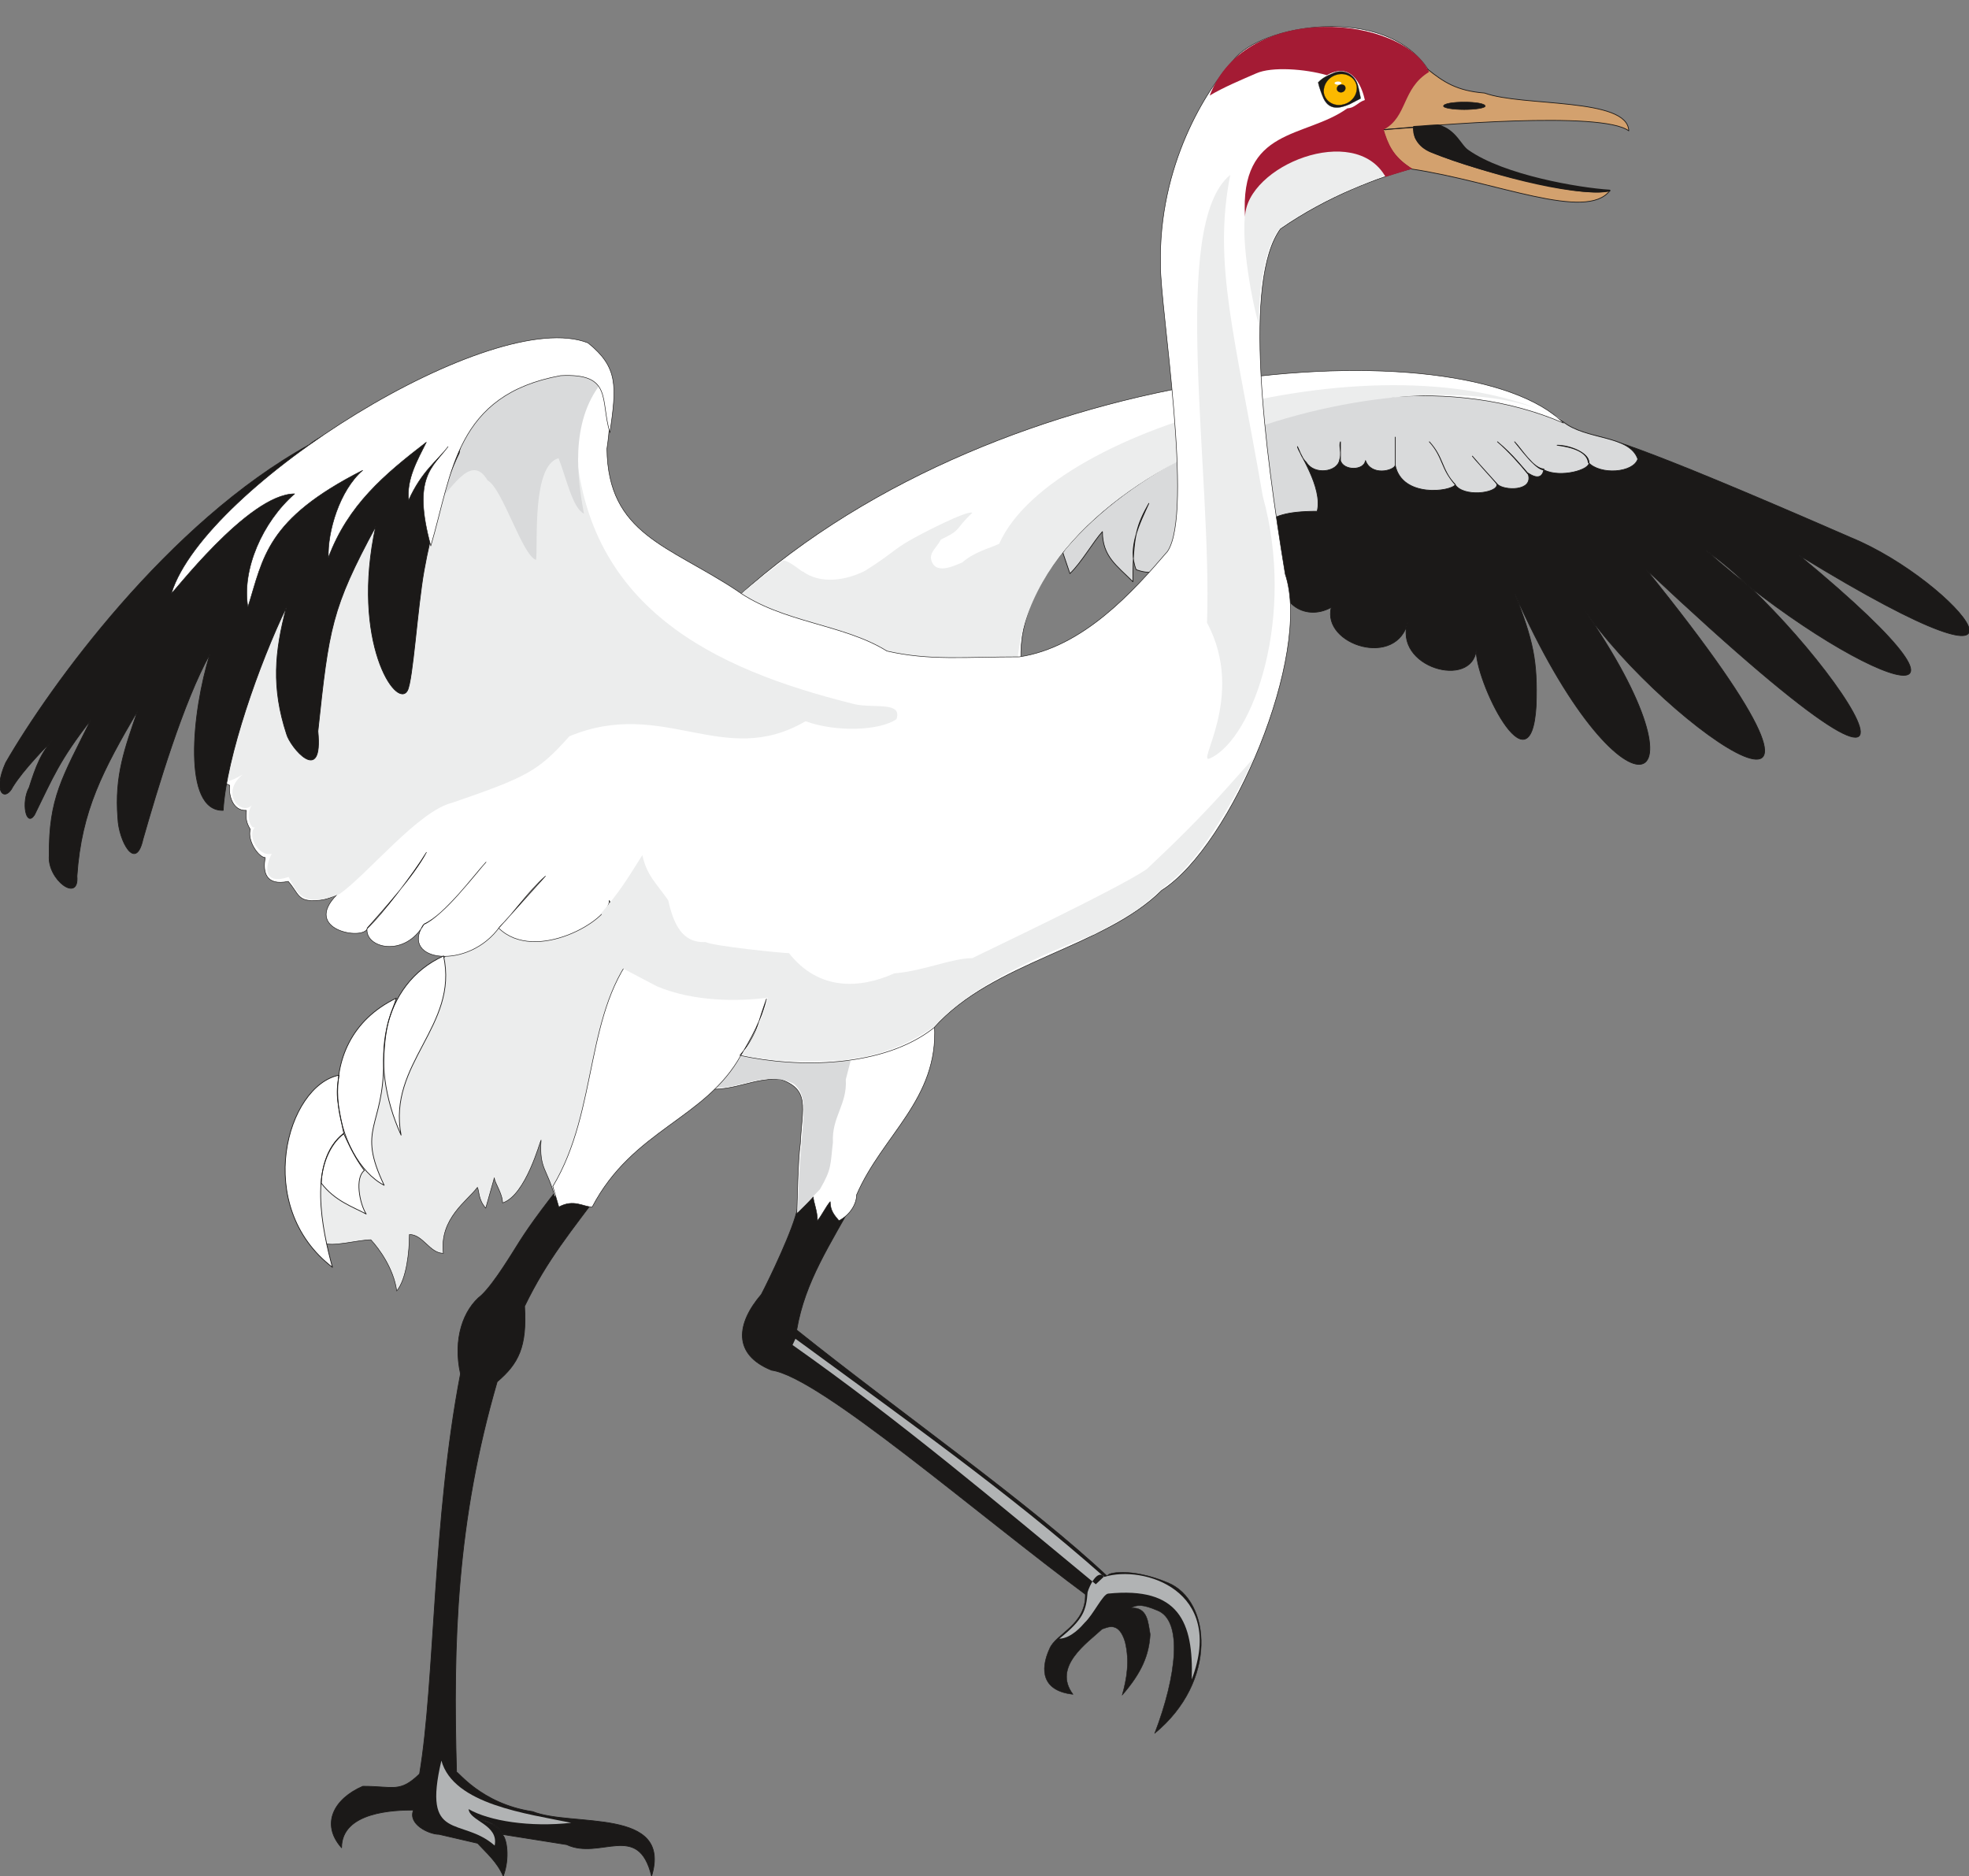
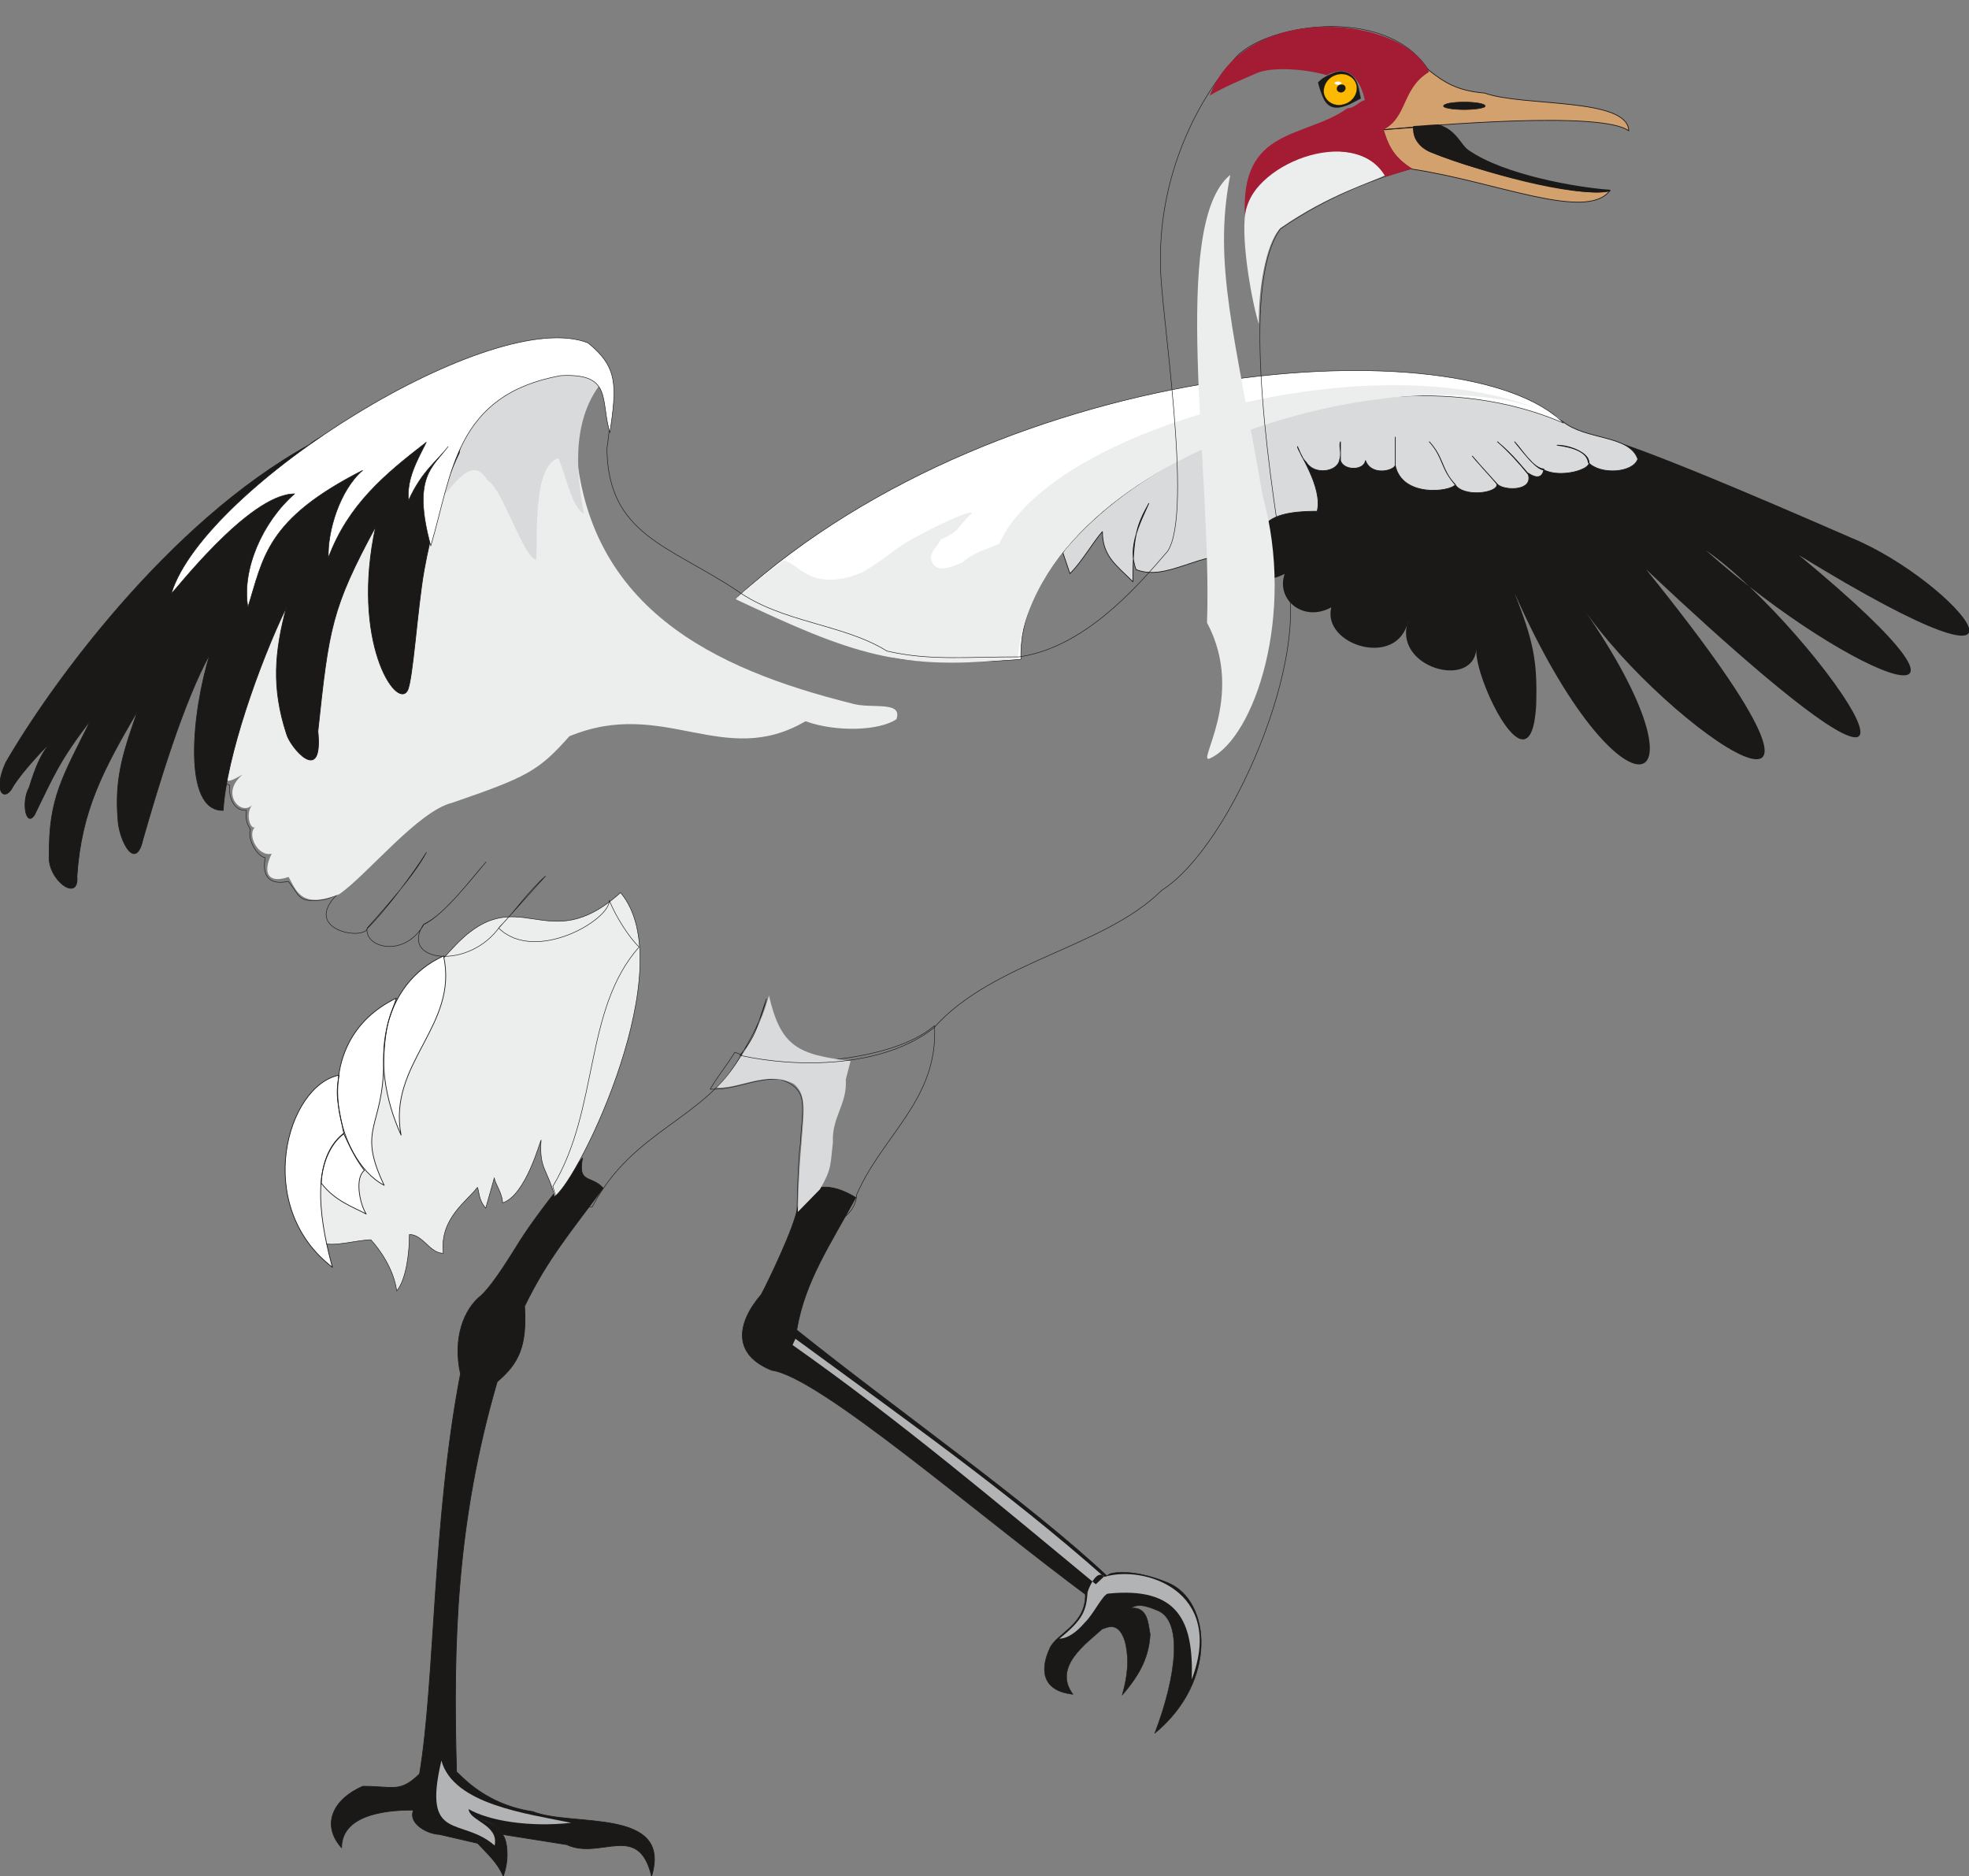
<svg xmlns="http://www.w3.org/2000/svg" version="1.2" width="716.561" height="682.734" viewBox="0 0 18959 18064" preserveAspectRatio="xMidYMid" fill-rule="evenodd" stroke-width="28.222" stroke-linejoin="round" xml:space="preserve">
  <rect x="0" y="0" width="18959" height="18064" fill="#808080" stroke="none" />
  <defs class="ClipPathGroup">
    <clipPath id="a" clipPathUnits="userSpaceOnUse">
      <path d="M0 0h18959v18064H0z" />
    </clipPath>
  </defs>
  <g class="SlideGroup">
    <g class="Slide" clip-path="url(#a)">
      <g class="Page">
        <g class="com.sun.star.drawing.ClosedBezierShape">
          <path class="BoundingBox" fill="none" d="M11919 3961h7048v3404h-7048z" />
          <path fill="#1B1918" d="M17820 5176c1026 419 2159 1799-498 170 2220 1835 544 1233-898-48 1078 748 2994 3542-574 185 2526 3128 186 1543-612 365 1324 1899 371 2179-655-138 180 458 223 653 208 1087-51 869-597-261-576-546-33 392-809 176-657-271-99 462-833 231-739-132-272 149-536-77-449-322-323 164-427-109-447-137 68-1125 523-1784 3323-1216 198 35 416 61 2574 1003Z" />
-           <path fill="none" stroke="#1B1918" stroke-width="7" stroke-linecap="round" d="M17820 5176c1026 419 2159 1799-498 170 2220 1835 544 1233-898-48 1078 748 2994 3542-574 185 2526 3128 186 1543-612 365h0c1324 1899 371 2179-655-138 180 458 223 653 208 1087-51 869-597-261-576-546-33 392-809 176-657-271-99 462-833 231-739-132-272 149-536-77-449-322-323 164-427-109-447-137 68-1125 523-1784 3323-1216 198 35 416 61 2574 1003Z" />
        </g>
        <g class="com.sun.star.drawing.ClosedBezierShape">
          <path class="BoundingBox" fill="none" d="M10230 3659h5545v1948h-5545z" />
          <path fill="#D9DADB" d="M15051 4061c219 178 638 125 719 359-43 134-361 157-477 33-11-102-153-148-300-166 124 0 307 74 307 166 13 71-274 152-432 73-83 0-243-226-284-272 69 72 180 257 282 262-25 164-191 0-150 46-51-56-145-181-297-308 104 89 216 214 297 315 48 166-236 156-297 95-82-92-227-250-242-272 144 170 237 260 237 275 0 84-326 124-405-3-135-153-107-257-246-410 137 150 109 262 251 413-46 68-511 129-579-184v-274 271c-15 54-231 107-287-45-15 99-211 99-241 0v-181c-18 39 15 105-8 173-20 120-244 150-320 26-48-44-69-122-86-153 0 43 248 392 190 623-610 0-485 201-749 430-375-54-695 249-994 132-87-209 35-447 122-638-112 201-155 308-153 755-157-158-294-244-294-483-84 91-201 297-313 404l-68-201c1522-2598 4637-1405 4817-1261Z" />
          <path fill="none" stroke="#1B1918" stroke-width="7" stroke-linecap="round" d="M15051 4061c219 178 638 125 719 359-43 134-361 157-477 33-11-102-153-148-300-166 124 0 307 74 307 166 13 71-274 152-432 73-83 0-243-226-284-272 69 72 180 257 282 262-25 164-191 0-150 46-51-56-145-181-297-308 104 89 216 214 297 315 48 166-236 156-297 95-82-92-227-250-242-272 144 170 237 260 237 275 0 84-326 124-405-3-135-153-107-257-246-410 137 150 109 262 251 413-46 68-511 129-579-184v-274 271c-15 54-231 107-287-45-15 99-211 99-241 0v-181c-18 39 15 105-8 173-20 120-244 150-320 26-48-44-69-122-86-153 0 43 248 392 190 623-610 0-485 201-749 430-375-54-695 249-994 132-87-209 35-447 122-638-112 201-155 308-153 755-157-158-294-244-294-483-84 91-201 297-313 404l-68-201c1522-2598 4637-1405 4817-1261Z" />
        </g>
        <g class="com.sun.star.drawing.ClosedBezierShape">
          <path class="BoundingBox" fill="none" d="M3186 11147h7493v6924H3186z" />
          <path fill="#1B1918" d="M8240 11531c-246 453-490 806-569 1276 1001 801 2251 1674 3003 2383-43 46-150 140-190 186-1077-796-2592-2119-3054-2182-379-153-338-451-99-730 71-135 315-640 348-831 150-353 485-145 561-102Zm0 0Zm-3189 1047c24 390-58 552-264 727-391 1344-427 2505-391 3761 0-28 229 304 733 378 378 152 1346-43 1145 622-127-530-493-152-818-304l-610-97c-16-8-46-129-331-155 145 0 287 48 328 163 33 35 69 210 3 393-59-139-166-228-247-317l-371-86c-99 0-304-100-246-234-185 0-693 15-693 363-203-229-74-472 205-592 297 0 356 66 546-119 150-893 125-2457 394-3852-74-335 25-618 203-758 125-119 297-409 371-525 98-153 248-364 601-795-49 251 83 162 198 289-305 414-536 683-756 1138Z" />
          <path fill="none" stroke="#1B1918" stroke-width="7" stroke-linecap="round" d="M8240 11531c-246 453-490 806-569 1276 1001 801 2251 1674 3003 2383-43 46-150 140-190 186-1077-796-2592-2119-3054-2182-379-153-338-451-99-730 71-135 315-640 348-831 150-353 485-145 561-102Zm-3189 1047c24 390-58 552-264 727-391 1344-427 2505-391 3761 0-28 229 304 733 378 378 152 1346-43 1145 622-127-530-493-152-818-304l-610-97c-16-8-46-129-331-155 145 0 287 48 328 163 33 35 69 210 3 393-59-139-166-228-247-317l-371-86c-99 0-304-100-246-234-185 0-693 15-693 363-203-229-74-472 205-592 297 0 356 66 546-119 150-893 125-2457 394-3852-74-335 25-618 203-758 125-119 297-409 371-525 98-153 248-364 601-795-49 251 83 162 198 289-305 414-536 683-756 1138Z" />
        </g>
        <g class="com.sun.star.drawing.ClosedBezierShape">
          <path class="BoundingBox" fill="none" d="M6835 9873h2169v1885H6835z" />
-           <path fill="#FFF" d="M8998 9876c-415 363-1533 424-1922 256-76 124-150 208-238 356 259 5 396-99 665-99 300 99 221 266 203 625-23 150-30 582-33 671 43-43 117-114 158-160 0 46 40 135 40 229 41-49 83-138 123-183 0 89 43 134 84 183 107-56 170-160 170-249 249-577 790-921 750-1629Z" />
          <path fill="none" stroke="#1B1918" stroke-width="5" stroke-linecap="round" d="M8998 9876c-415 363-1533 424-1922 256-76 124-150 208-238 356 259 5 396-99 665-99 300 99 221 266 203 625-23 150-30 582-33 671 43-43 117-114 158-160 0 46 40 135 40 229 41-49 83-138 123-183 0 89 43 134 84 183 107-56 170-160 170-249 249-577 790-921 750-1629Z" />
        </g>
        <g class="com.sun.star.drawing.ClosedBezierShape">
          <path class="BoundingBox" fill="none" d="M6893 9586h1298v2085H6893z" />
          <path fill="#D9DADB" d="M7404 9586c-102 373-295 663-510 887 231 15 487-170 750-36 175 148 53 369 38 1233l213-218c117-201 99-239 125-451-13-246 139-365 124-607l46-178c-508-61-672-138-786-630Z" />
        </g>
        <g class="com.sun.star.drawing.ClosedBezierShape">
          <path class="BoundingBox" fill="none" d="M7106 3565h7953v2811H7106z" />
          <path fill="#FFF" d="M15055 4074c-2111-916-5290 734-5224 2274-358 36-1150 36-1280-33-132-66-1305-432-1442-574 2585-2334 7003-2609 7946-1667Z" />
          <path fill="none" stroke="#1B1918" stroke-width="5" stroke-linecap="round" d="M15055 4074c-2111-916-5290 734-5224 2274-358 36-1150 36-1280-33-132-66-1305-432-1442-574 2585-2334 7003-2609 7946-1667Z" />
        </g>
        <g class="com.sun.star.drawing.ClosedBezierShape">
          <path class="BoundingBox" fill="none" d="M7083 3709h7976v2674H7083z" />
          <path fill="#ECEDED" d="M7726 5500c173 129 419 89 602-3 234-145 285-211 429-292 89-53 559-297 605-267-175 165-97 160-302 257-44 81-97 112-97 178 28 177 231 71 302 43 120-104 254-132 356-180 516-1165 3867-2040 5437-1183-1202-733-5043 181-5259 2288-1131 127-1598-45-2715-571 68-82 373-303 457-374 61 0 213 137 185 104Z" />
        </g>
        <g class="com.sun.star.drawing.ClosedBezierShape">
          <path class="BoundingBox" fill="none" d="M3046 8592h3121v3843H3046z" />
          <path fill="#ECEDED" d="M5975 8595c594 703-387 2746-635 2927-69-270-150-262-130-544-10 10-147 533-371 605 0-92-79-196-79-242l-83 292c-73-83-61-160-80-200-94 129-368 299-328 635-132 0-195-181-327-181 0 163-26 425-122 544-28-211-166-404-249-493-122 0-376 74-460 28-20-244-446-1016 1245-2833 641-700 892 119 1619-538Z" />
          <path fill="none" stroke="#1B1918" stroke-width="5" stroke-linecap="round" d="M5975 8595c594 703-387 2746-635 2927-69-270-150-262-130-544-10 10-147 533-371 605 0-92-79-196-79-242l-83 292c-73-83-61-160-80-200-94 129-368 299-328 635-132 0-195-181-327-181 0 163-26 425-122 544-28-211-166-404-249-493-122 0-376 74-460 28-20-244-446-1016 1245-2833 641-700 892 119 1619-538Z" />
        </g>
        <g class="com.sun.star.drawing.ClosedBezierShape">
          <path class="BoundingBox" fill="none" d="M2124 252h11632v11374H2124z" />
-           <path fill="#FFF" d="M13597 1623c-307 78-808 261-1268 581-360 496-157 2089 46 3324 259 772-513 2616-1189 3045-561 557-1623 682-2194 1324-485 384-1307 389-1868 265 170-204 155-265 256-544-30 122-78 267-246 544-343 617-1039 711-1432 1460-84 0-178-79-321 0l-58-198c450-749 295-1699 831-2306-97-89-229-300-287-448 7 189-714 610-1065 267l450-501c-178 160-292 340-439 486-300 427-968 340-737-18 198-84 521-514 604-603-124 135-393 504-596 596-186 332-577 231-549 40 162-184 449-501 571-730-124 204-424 596-569 733-38 119-632 15-292-326-61 33-124 53-185 56-198 17-180-64-285-183-213 45-248-87-221-229-63-2-175-160-144-272-43-71-43-111-38-183-140 8-173-165-160-241-33-18-54-13-66-66-162-935 739-2558 1818-2951 81-28 282-922 1448-1065 536-45 475 552 432 841 10 826 594 930 1249 1364 442 315 1023 320 1447 584 409 94 752 56 1275 56 612-91 1097-630 1427-1016 254-378-73-2358-68-2757-21-962 442-1691 703-1973 254-340 1456-550 1875 91-183 125-300 465-422 582 20 145 122 294 267 371Z" />
          <path fill="none" stroke="#1B1918" stroke-width="5" stroke-linecap="round" d="M13597 1623c-307 78-808 261-1268 581-360 496-157 2089 46 3324 259 772-513 2616-1189 3045-561 557-1623 682-2194 1324-485 384-1307 389-1868 265 170-204 155-265 256-544-30 122-78 267-246 544-343 617-1039 711-1432 1460-84 0-178-79-321 0l-58-198c450-749 295-1699 831-2306-97-89-229-300-287-448 7 189-714 610-1065 267l450-501c-178 160-292 340-439 486-300 427-968 340-737-18 198-84 521-514 604-603-124 135-393 504-596 596-186 332-577 231-549 40 162-184 449-501 571-730-124 204-424 596-569 733-38 119-632 15-292-326-61 33-124 53-185 56-198 17-180-64-285-183-213 45-248-87-221-229-63-2-175-160-144-272-43-71-43-111-38-183-140 8-173-165-160-241-33-18-54-13-66-66-162-935 739-2558 1818-2951 81-28 282-922 1448-1065 536-45 475 552 432 841 10 826 594 930 1249 1364 442 315 1023 320 1447 584 409 94 752 56 1275 56 612-91 1097-630 1427-1016 254-378-73-2358-68-2757-21-962 442-1691 703-1973 254-340 1456-550 1875 91-183 125-300 465-422 582 20 145 122 294 267 371Z" />
        </g>
        <g class="com.sun.star.drawing.ClosedBezierShape">
          <path class="BoundingBox" fill="none" d="M10054 15138h1516v1557h-1516z" />
          <path fill="#1B1918" d="M10668 15171c-18-23 216-83 578 69 416 172 480 953-128 1451 212-554 275-1091 23-1185-138-58-191-56-252-23 163-10 165 140 186 254-11 200-82 370-270 586 44-155 74-326 28-514-61-199-165-140-221-122-142 132-481 361-280 628-291-31-324-226-226-440 61-148 354-227 344-529 73-33 91-150 218-175Z" />
          <path fill="none" stroke="#1B1918" stroke-width="4" stroke-linecap="round" d="M10668 15171c-18-23 216-83 578 69 416 172 480 953-128 1451 212-554 275-1091 23-1185-138-58-191-56-252-23 163-10 165 140 186 254-11 200-82 370-270 586 44-155 74-326 28-514-61-199-165-140-221-122-142 132-481 361-280 628-291-31-324-226-226-440 61-148 354-227 344-529 73-33 91-150 218-175Z" />
        </g>
        <g class="com.sun.star.drawing.ClosedBezierShape">
          <path class="BoundingBox" fill="none" d="M2741 9201h1556v3007H2741z" />
          <path fill="#FFF" d="M3265 10353c-38 200-11 276 45 559-351 270-206 935-109 1291-769-590-438-1751 64-1850Zm0 0Zm45 564c66 140 110 234 198 354-91 68-48 314 18 419-127-69-302-125-433-298 6-162 73-365 217-475Zm0 0Zm384-691c0 638-262 630 5 1187-465-239-763-1375 117-1802-38 137-109 203-122 615Zm0 0Zm577-1021c148 675-542 1033-409 1725-320-707-186-1454 409-1725Z" />
          <path fill="none" stroke="#1B1918" stroke-width="7" stroke-linecap="round" d="M3265 10353c-38 200-11 276 45 559-351 270-206 935-109 1291-769-590-438-1751 64-1850Z" />
          <path fill="none" stroke="#1B1918" stroke-width="7" stroke-linecap="round" d="M3310 10917c66 140 110 234 198 354-91 68-48 314 18 419-127-69-302-125-433-298 6-162 73-365 217-475Z" />
          <path fill="none" stroke="#1B1918" stroke-width="7" stroke-linecap="round" d="M3694 10226c0 638-262 630 5 1187-465-239-763-1375 117-1802-38 137-109 203-122 615Z" />
          <path fill="none" stroke="#1B1918" stroke-width="7" stroke-linecap="round" d="M4271 9205c148 675-542 1033-409 1725-320-707-186-1454 409-1725Z" />
        </g>
        <g class="com.sun.star.drawing.ClosedBezierShape">
          <path class="BoundingBox" fill="none" d="M13279 661h2409v1291h-2409z" />
          <path fill="#D3A16E" d="M13617 1229c18 102-28 64 84 186 114 119 1537 519 1801 420-228 300-1095-86-1913-208-79-60-208-128-272-380 94-2 259-20 300-18Zm0 0Zm678-333c-269-21-396-107-551-231-120 134-300 276-427 430-80 139 0 167 48 150 407-38 2059-181 2318 15-8-324-1026-231-1388-364Z" />
          <path fill="none" stroke="#1B1918" stroke-width="7" stroke-linecap="round" d="M13617 1229c18 102-28 64 84 186 114 119 1537 519 1801 420-228 300-1095-86-1913-208-79-60-208-128-272-380 94-2 259-20 300-18Z" />
-           <path fill="none" stroke="#1B1918" stroke-width="7" stroke-linecap="round" d="M14295 896c-269-21-396-107-551-231-120 134-300 276-427 430-80 139 0 167 48 150 407-38 2059-181 2318 15-8-324-1026-231-1388-364Z" />
+           <path fill="none" stroke="#1B1918" stroke-width="7" stroke-linecap="round" d="M14295 896c-269-21-396-107-551-231-120 134-300 276-427 430-80 139 0 167 48 150 407-38 2059-181 2318 15-8-324-1026-231-1388-364" />
        </g>
        <g class="com.sun.star.drawing.ClosedBezierShape">
          <path class="BoundingBox" fill="none" d="M5789 7290h6291v2932H5789z" />
-           <path fill="#ECEDED" d="M6185 8234c43 196 132 267 249 435 50 222 132 415 360 402 66 38 737 107 803 107 287 365 683 343 1013 195 290-25 555-147 753-147 54-30 1392-661 1679-857 310-292 531-513 772-782l265-297c-158 345-481 916-757 1158-445 374-277 266-780 547-554 213-1179 490-1550 891-359 247-648 292-887 323-330 20-648 20-963-51 102-134 191-333 252-551-287 36-709 41-1067-109l-345-181c-120-335-26-86-193-523 185-222 220-280 396-560Z" />
        </g>
        <g class="com.sun.star.drawing.ClosedBezierShape">
          <path class="BoundingBox" fill="none" d="M11527 1453h1810v5856h-1810z" />
          <path fill="#ECEDED" d="M13336 1686c-233-410-1187-266-1344 353-47 292 71 905 129 1081-5-319 61-763 206-923 475-331 895-445 1009-511Zm0 0Zm-1490-2c-588 477-173 2861-224 4312 385 719-131 1394 36 1303 417-201 819-1369 501-2521-267-1549-483-2233-313-3094Z" />
        </g>
        <g class="com.sun.star.drawing.ClosedBezierShape">
-           <path class="BoundingBox" fill="none" d="M11648 258h2113v1832h-2113z" />
          <path fill="#A41B34" d="M13598 1624c-191-117-234-246-275-376 232-123 173-395 437-555-249-542-1762-692-2112 227 132-79 297-148 449-214 148-66 468-43 679 18 262-147 346 150 366 239-74 25-89 73-170 81-407 291-1037 176-984 1045 15-495 1057-912 1353-386l257-79Z" />
        </g>
        <g class="com.sun.star.drawing.ClosedBezierShape">
          <path class="BoundingBox" fill="none" d="M12691 687h413v352h-413z" />
          <path fill="#1B1918" d="M12745 950c-18-38-46-118-53-156 33-35 66-58 155-94 89-32 177 5 217 92 18 38 31 123 38 156-33 17-71 38-107 56-94 40-193 61-250-54Z" />
          <path fill="none" stroke="#1B1918" stroke-width="2" stroke-linecap="round" d="M12745 950c-18-38-46-118-53-156 33-35 66-58 155-94 89-32 177 5 217 92 18 38 31 123 38 156-33 17-71 38-107 56-94 40-193 61-250-54Z" />
        </g>
        <g class="com.sun.star.drawing.ClosedBezierShape">
          <path class="BoundingBox" fill="none" d="M12745 712h322v303h-322z" />
          <path fill="#FCB900" d="M12934 1006c88-20 144-104 128-184-17-78-102-126-186-104-87 21-142 104-128 184 18 79 103 127 186 104Z" />
          <path fill="none" stroke="#1B1918" stroke-width="2" stroke-linecap="round" d="M12934 1006c88-20 144-104 128-184-17-78-102-126-186-104-87 21-142 104-128 184 18 79 103 127 186 104Z" />
        </g>
        <g class="com.sun.star.drawing.ClosedBezierShape">
          <path class="BoundingBox" fill="none" d="M12871 813h86v79h-86z" />
          <path fill="#1B1918" d="M12923 888c21-5 36-26 31-47-2-21-26-30-47-26-23 5-38 26-34 47 6 21 27 31 50 26Z" />
          <path fill="none" stroke="#1B1918" stroke-width="2" stroke-linecap="round" d="M12923 888c21-5 36-26 31-47-2-21-26-30-47-26-23 5-38 26-34 47 6 21 27 31 50 26Z" />
        </g>
        <g class="com.sun.star.drawing.ClosedBezierShape">
          <path class="BoundingBox" fill="none" d="M13896 980h409v79h-409z" />
          <path fill="#1B1918" d="M14099 983c-112 0-200 15-200 39 0 17 88 33 200 33 110 0 202-16 202-33 0-24-92-39-202-39Z" />
          <path fill="none" stroke="#1B1918" stroke-width="5" stroke-linecap="round" d="M14099 983c-112 0-200 15-200 39 0 17 88 33 200 33 110 0 202-16 202-33 0-24-92-39-202-39Z" />
        </g>
        <g class="com.sun.star.drawing.ClosedBezierShape">
          <path class="BoundingBox" fill="none" d="M4199 12891h7354v4881H4199z" />
          <path fill="#B1B3B4" d="M4250 16953c-187 795 193 536 513 818 41-203-241-234-251-351 198 115 594 176 988 132-422-88-1133-175-1250-599Zm0 0Zm3381-4002c1032 727 1992 1537 2920 2304l78-73c-922-816-1950-1542-2970-2291l-28 60Zm0 0Zm3003 2233c376-117 1166 130 841 987 18-554-124-895-805-826-51 5-142 201-226 280-26 30-130 152-244 154 231-185 259-271 272-447 18-62 94-227 162-148Z" />
        </g>
        <g class="com.sun.star.drawing.ClosedBezierShape">
          <path class="BoundingBox" fill="none" d="M12850 784h68v33h-68z" />
          <path fill="#FFF" d="M12884 785c17 0 33 7 33 16 0 7-16 15-33 15-19 0-34-8-34-15 0-9 15-16 34-16Z" />
        </g>
        <g class="com.sun.star.drawing.ClosedBezierShape">
          <path class="BoundingBox" fill="none" d="M13605 1198h1902v656h-1902z" />
          <path fill="#1B1918" d="M13614 1222c73-3 157-13 233-15 173 48 214 198 290 246 345 242 1070 364 1360 382-373 58-1230-188-1710-372-49-18-180-84-173-241Z" />
          <path fill="none" stroke="#1B1918" stroke-width="17" stroke-linecap="round" d="M13614 1222c73-3 157-13 233-15 173 48 214 198 290 246 345 242 1070 364 1360 382-373 58-1230-188-1710-372-49-18-180-84-173-241Z" />
        </g>
        <g class="com.sun.star.drawing.ClosedBezierShape">
          <path class="BoundingBox" fill="none" d="M2096 4166h6545v4500H2096z" />
          <path fill="#ECEDED" d="M8198 6773c190 58 495-31 434 152-163 112-579 127-876 20-790 463-1364-233-2274 145-298 335-405 391-1128 640-326 79-811 686-1085 879-371 150-417-36-490-165-188 66-259-28-163-224-137 36-249-203-150-261-50 51-109-115-40-206-104 107-313-112-89-295-160 89-206 117-241-180 0-1949 2237-2963 3442-3112 56 1694 1362 2281 2660 2607Z" />
        </g>
        <g class="com.sun.star.drawing.ClosedBezierShape">
          <path class="BoundingBox" fill="none" d="M4176 3591h1615v1802H4176z" />
          <path fill="#D9DADB" d="M5790 3687c-689-382-1581 448-1614 1182 154-116 353-528 519-243 142 73 337 730 467 765 18-168-41-908 216-979 75 188 133 478 245 535-61-324-140-873 167-1260Z" />
        </g>
        <g class="com.sun.star.drawing.ClosedBezierShape">
          <path class="BoundingBox" fill="none" d="M-6 3916h4447v4642H-6z" />
          <path fill="#1B1918" d="M4421 4363c-148 300-275 775-338 1131-64 358-107 1057-160 1156-107 188-546-476-305-1581-428 793-451 978-557 1972 53 534-267 155-302 26-145-445-115-788 0-1223-262 540-582 1451-610 1959-394 11-302-944-127-1506-257 460-508 1306-645 1783-71 323-234 13-242-200-34-412 69-679 191-1037-334 572-542 960-585 1593 23 264-287 33-267-198-5-554 125-750 401-1306-304 391-363 549-543 915-81 124-130-122-51-265 61-193 117-348 241-469-81 78-299 302-398 462-74 150-200 61-69-231 422-732 1561-2313 2924-3062 199-180 1619-758 1442 81Z" />
          <path fill="none" stroke="#1B1918" stroke-width="7" stroke-linecap="round" d="M4421 4363c-148 300-275 775-338 1131-64 358-107 1057-160 1156-107 188-546-476-305-1581-428 793-451 978-557 1972 53 534-267 155-302 26-145-445-115-788 0-1223-262 540-582 1451-610 1959-394 11-302-944-127-1506-257 460-508 1306-645 1783-71 323-234 13-242-200-34-412 69-679 191-1037-334 572-542 960-585 1593 23 264-287 33-267-198-5-554 125-750 401-1306-304 391-363 549-543 915-81 124-130-122-51-265 61-193 117-348 241-469-81 78-299 302-398 462-74 150-200 61-69-231 422-732 1561-2313 2924-3062 199-180 1619-758 1442 81Z" />
        </g>
        <g class="com.sun.star.drawing.ClosedBezierShape">
          <path class="BoundingBox" fill="none" d="M1648 3250h4268v2600H1648z" />
          <path fill="#FFF" d="M5873 4166c-96-311 31-575-475-549-1013 185-1041 930-1250 1640-182-664 18-758 166-956-105 139-252 233-379 515-23-200 84-386 170-558-405 312-753 604-943 1111-10-248 107-647 330-840-932 473-955 840-1105 1317-61-361 140-821 450-1091-450 0-1198 997-1186 956 322-1034 3097-2772 4011-2409 292 236 275 416 211 864Z" />
          <path fill="none" stroke="#1B1918" stroke-width="5" stroke-linecap="round" d="M5873 4166c-96-311 31-575-475-549-1013 185-1041 930-1250 1640-182-664 18-758 166-956-105 139-252 233-379 515-23-200 84-386 170-558-405 312-753 604-943 1111-10-248 107-647 330-840-932 473-955 840-1105 1317-61-361 140-821 450-1091-450 0-1198 997-1186 956 322-1034 3097-2772 4011-2409 292 236 275 416 211 864Z" />
        </g>
      </g>
    </g>
  </g>
</svg>